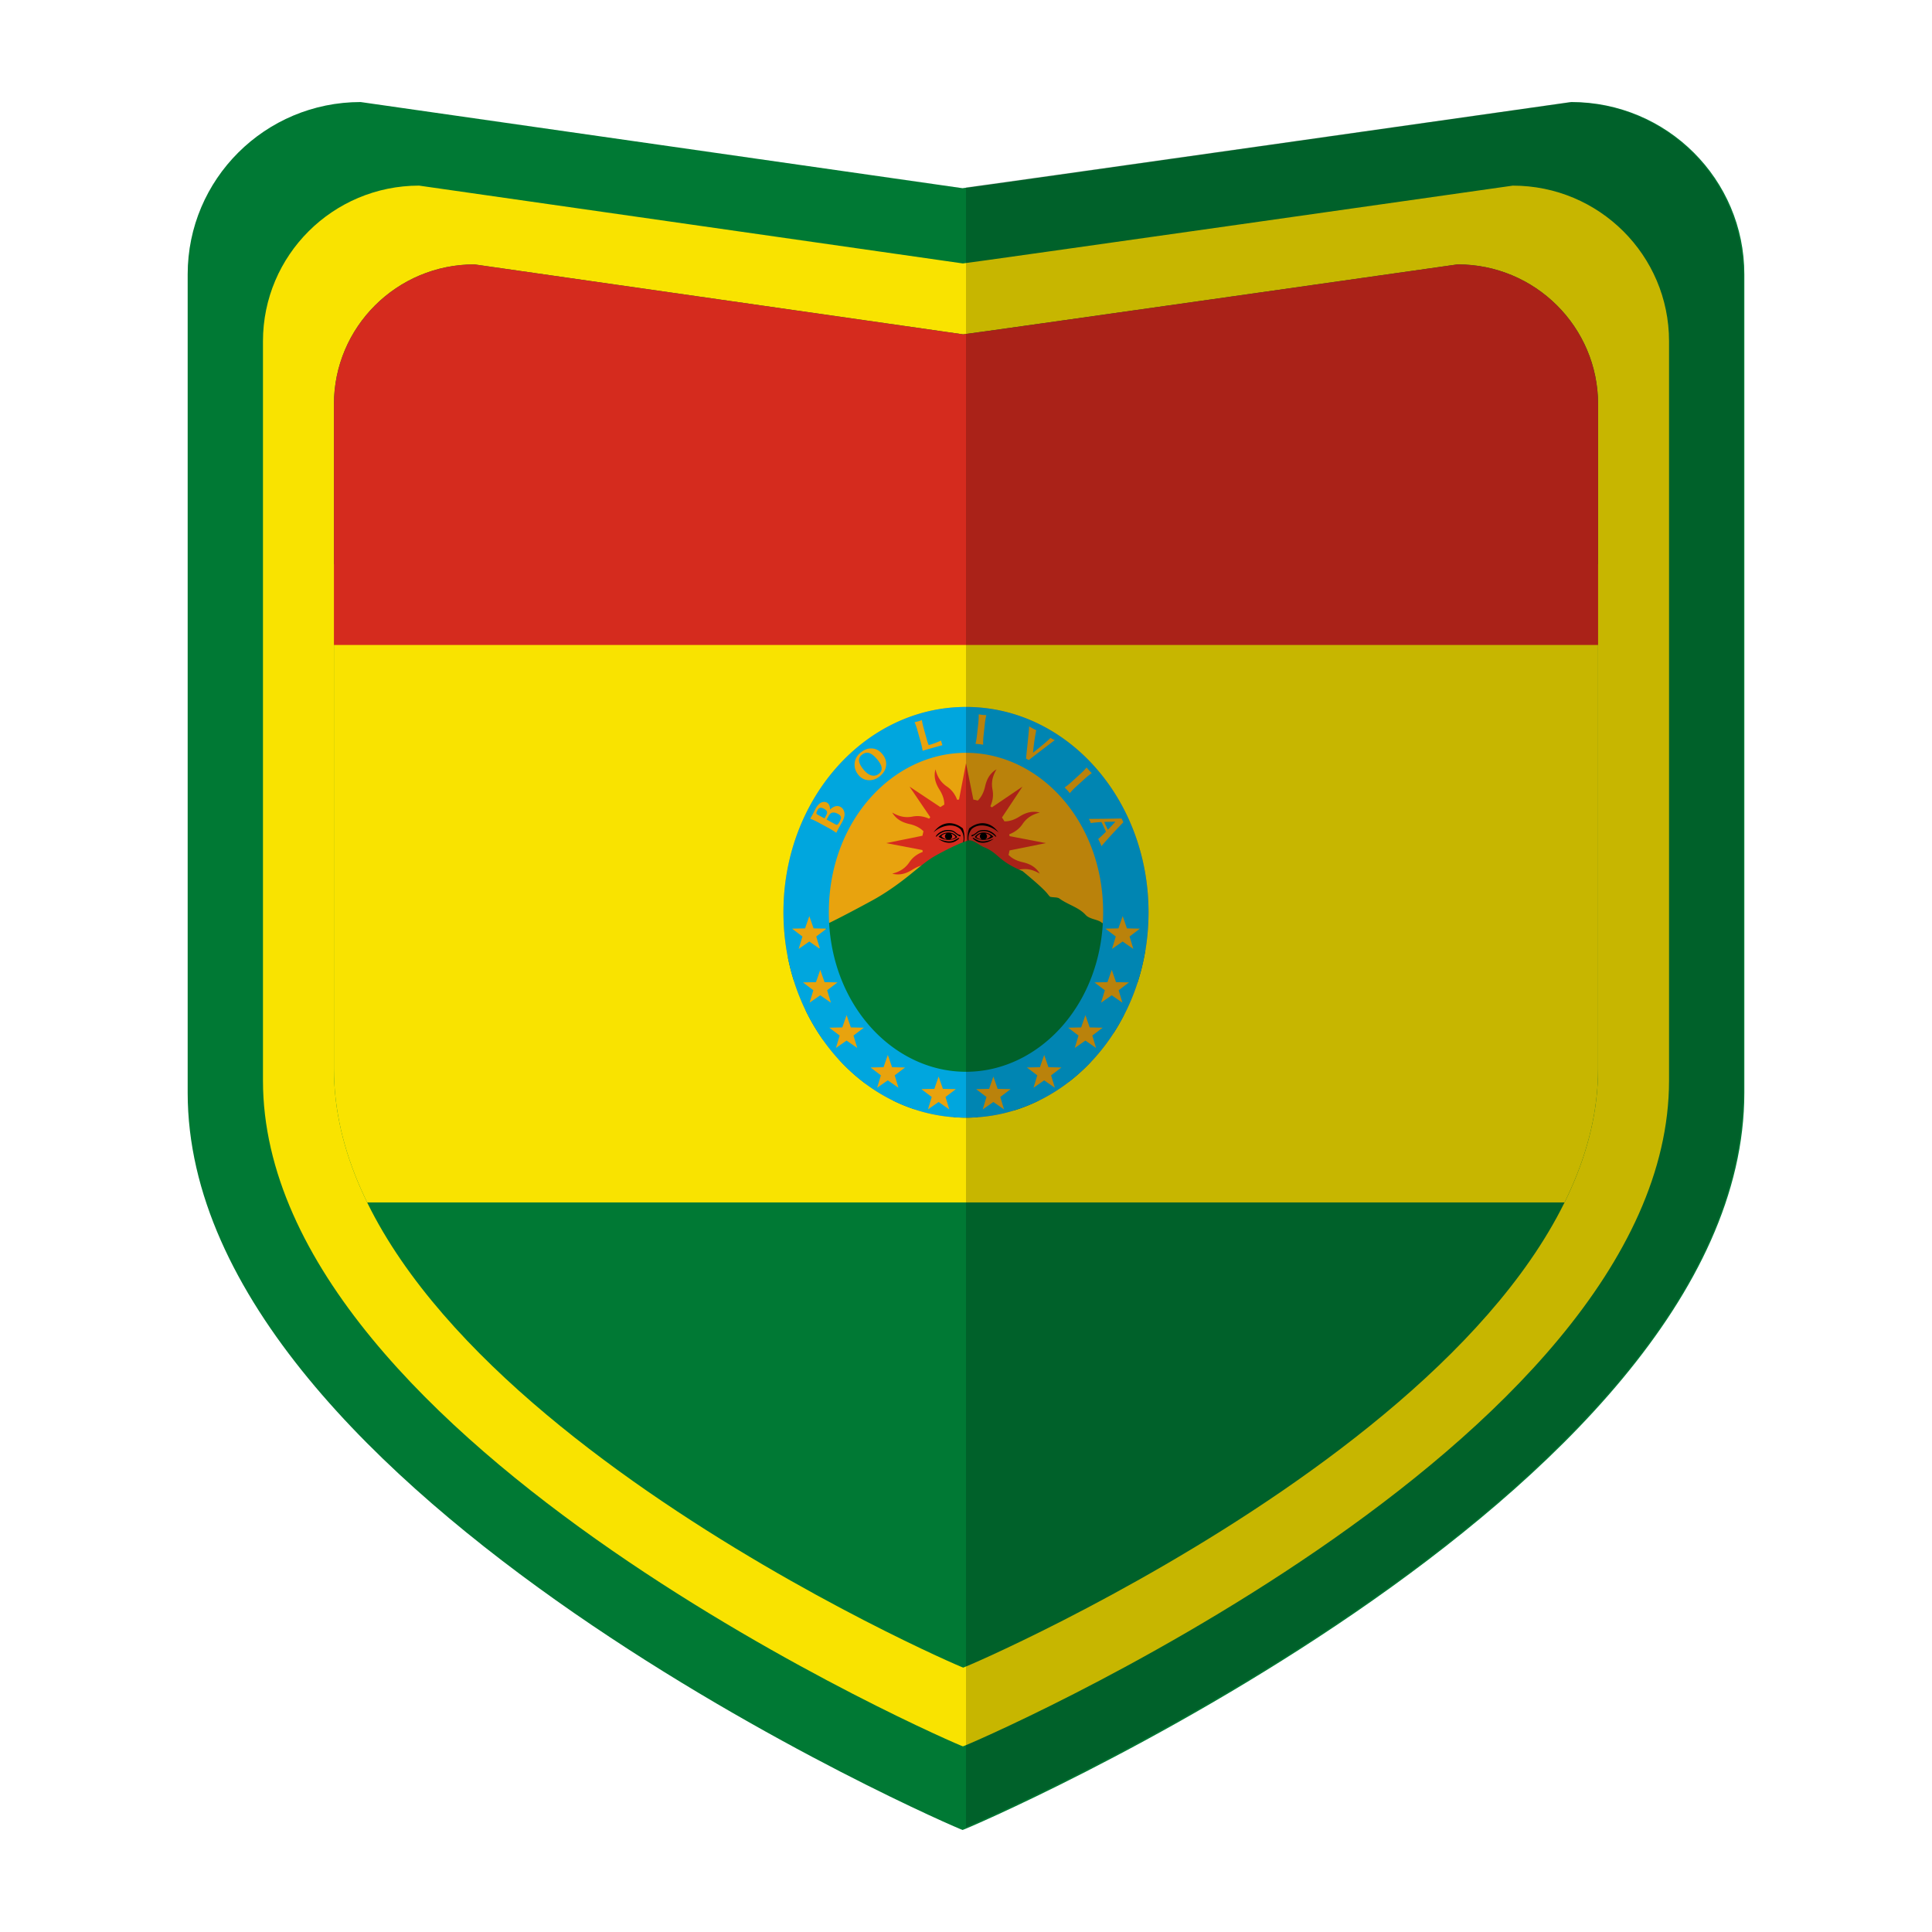
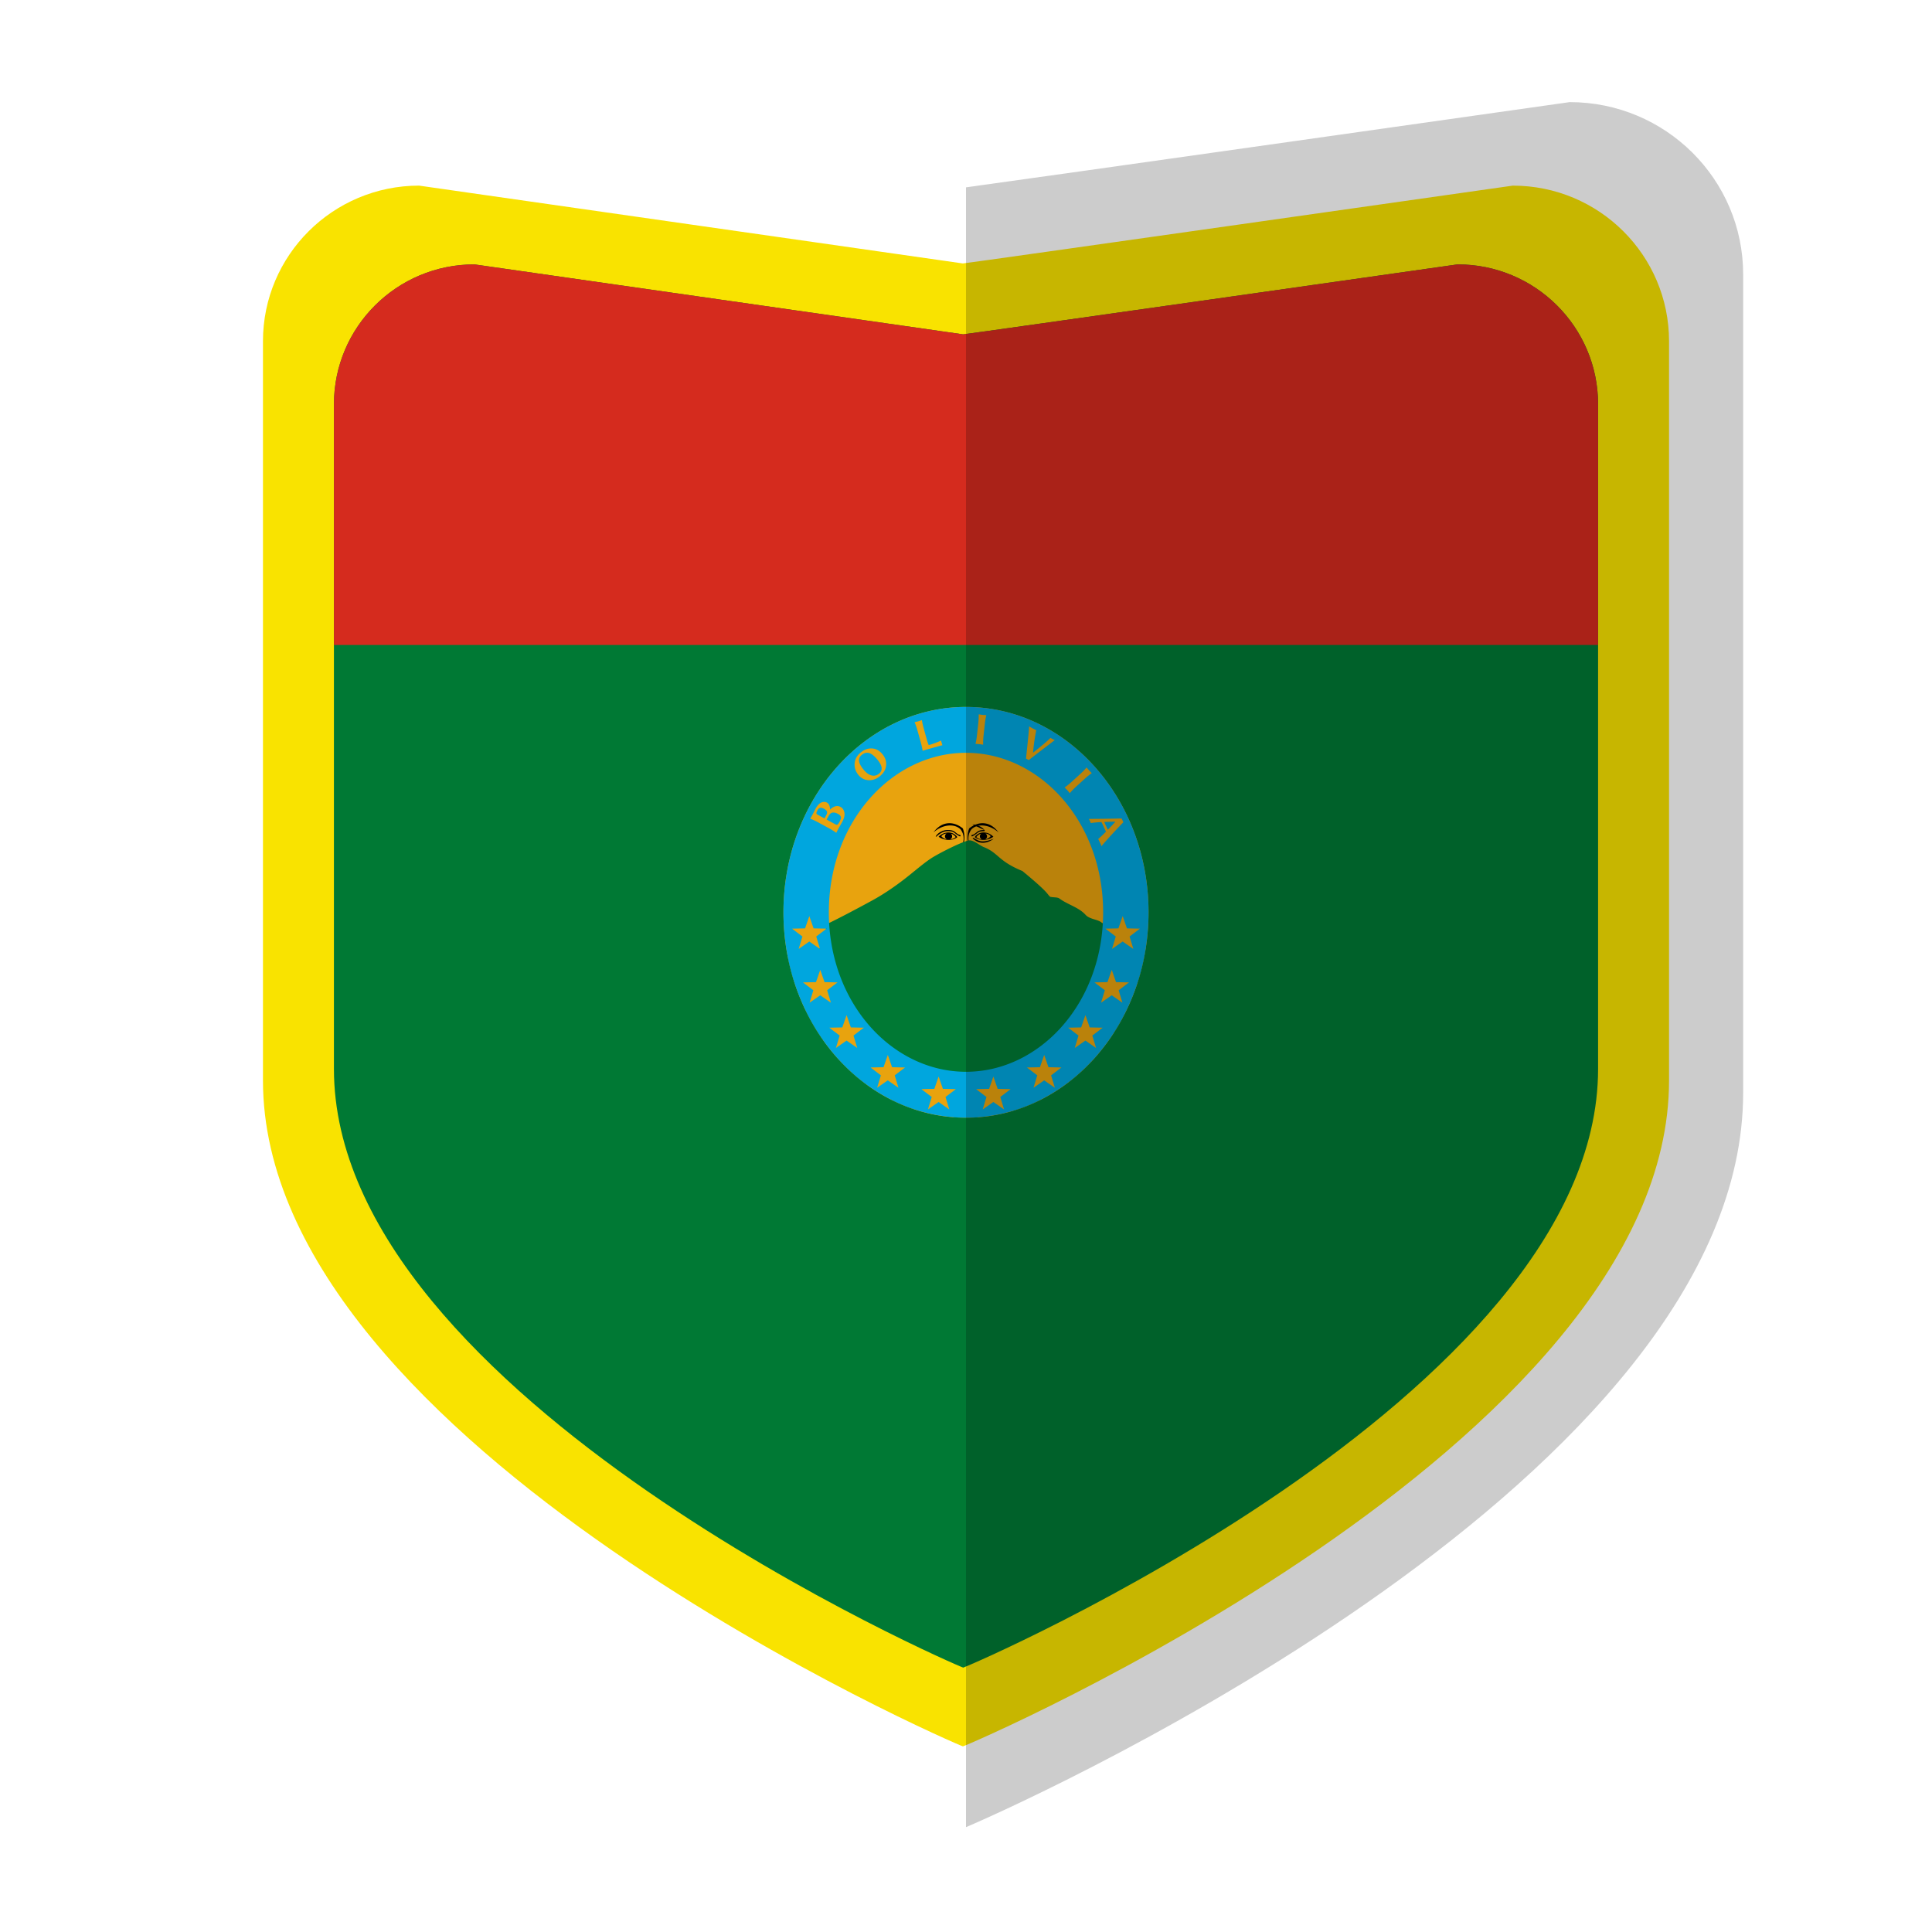
<svg xmlns="http://www.w3.org/2000/svg" xmlns:xlink="http://www.w3.org/1999/xlink" version="1.1" id="Layer_1" x="0" y="0" viewBox="0 0 180 180" style="enable-background:new 0 0 180 180" xml:space="preserve">
  <style>.st0{fill:#007934}.st6{fill:#00a6de}</style>
  <g id="Page-1_1_">
    <g id="Canada_curling_logo_1_">
      <g id="XMLID_8_">
-         <path id="XMLID_9_" class="st0" d="m33.599 9.507 56.075 8.026c.326 0 56.727-8.026 56.727-8.026 8.9 0 16.115 7.187 16.115 16.052v76.248c0 37.677-72.573 68.686-72.833 68.686s-72.198-31.008-72.198-68.686V25.559c-.001-8.865 7.214-16.052 16.114-16.052z" />
-       </g>
+         </g>
    </g>
    <g id="Canada_curling_logo">
      <g id="XMLID_2_">
        <path id="XMLID_5_" d="m39.056 17.295 50.65 7.25c.294 0 51.239-7.25 51.239-7.25 8.039 0 14.556 6.491 14.556 14.499v68.87c0 34.032-65.552 62.041-65.787 62.041S24.5 134.697 24.5 100.665V31.793c-.001-8.008 6.516-14.5 14.555-14.5z" style="fill:#f9e300" />
      </g>
      <path id="XMLID_3_" class="st0" d="m44.197 24.632 45.538 6.518c.265 0 46.068-6.518 46.068-6.518 7.228 0 13.087 5.837 13.087 13.036v61.92c0 30.597-58.936 55.78-59.147 55.78-.211 0-58.632-25.182-58.632-55.78v-61.92c0-7.199 5.859-13.036 13.086-13.036z" />
      <defs>
        <path id="SVGID_1_" d="m44.197 24.632 45.538 6.518c.265 0 46.068-6.518 46.068-6.518 7.228 0 13.087 5.837 13.087 13.036v61.92c0 30.597-58.936 55.78-59.147 55.78-.211 0-58.632-25.182-58.632-55.78v-61.92c0-7.199 5.859-13.036 13.086-13.036z" />
      </defs>
      <clipPath id="SVGID_2_">
        <use xlink:href="#SVGID_1_" style="overflow:visible" />
      </clipPath>
-       <path style="clip-path:url(#SVGID_2_);fill:#f9e300" d="M159.036 52.57H20.964v59.458h138.072z" />
      <g>
        <defs>
          <path id="SVGID_3_" d="m44.197 24.632 45.538 6.518c.265 0 46.068-6.518 46.068-6.518 7.228 0 13.087 5.837 13.087 13.036v61.92c0 30.597-58.936 55.78-59.147 55.78-.211 0-58.632-25.182-58.632-55.78v-61.92c0-7.199 5.859-13.036 13.086-13.036z" />
        </defs>
        <clipPath id="SVGID_4_">
          <use xlink:href="#SVGID_3_" style="overflow:visible" />
        </clipPath>
        <path style="clip-path:url(#SVGID_4_);fill:#d52b1e" d="M159.036 20.632H20.964v39.459h138.072z" />
      </g>
    </g>
  </g>
  <path d="M95.058 66.725a15.27 15.27 0 0 0-5.06-.86c-9.392 0-17.006 8.565-17.006 19.132 0 2.644.477 5.163 1.34 7.453.093.25.193.496.296.74.015.034.027.069.041.102 2.747 6.417 8.582 10.846 15.337 10.844 9.392-.003 17.004-8.571 17.002-19.138 0-8.586-5.027-15.85-11.95-18.273z" style="fill:#e8a30e" />
-   <path d="M87.153 71.674c-.186.728.02 1.328.375 1.893.275.436.456.902.448 1.402-.126.07-.245.147-.36.229l-2.876-1.91 1.93 2.844a4.17 4.17 0 0 0-.1.147c-.548-.247-1.062-.296-1.552-.201-.693.134-1.28-.011-1.895-.377.384.646.955.925 1.606 1.073.505.114.961.315 1.309.676a4.12 4.12 0 0 0-.093.414l-3.385.686 3.377.646c.01.058.02.116.033.174-.562.213-.962.541-1.241.955-.395.584-.91.897-1.604 1.073.729.186 1.327-.022 1.892-.378.437-.275.902-.456 1.403-.447.07.125.146.245.228.36l-1.91 2.879 2.847-1.935c.047.035.095.07.144.102-.247.548-.294 1.064-.2 1.554.134.693-.012 1.278-.378 1.892.647-.383.926-.955 1.073-1.606.115-.504.316-.96.677-1.308a4.1 4.1 0 0 0 .413.093l.687 3.385.646-3.378c.058-.009.116-.02.174-.032.212.562.54.961.954 1.24.585.396.898.911 1.073 1.604.187-.728-.021-1.327-.377-1.891-.276-.438-.454-.902-.445-1.404.124-.07.243-.146.357-.228l2.88 1.91-1.933-2.847c.034-.047.068-.095.1-.144a2.521 2.521 0 0 0 1.554.2c.692-.134 1.278.012 1.892.378-.383-.646-.954-.922-1.605-1.07-.504-.115-.96-.32-1.307-.68.038-.136.066-.273.09-.413l3.387-.684-3.38-.648a4.09 4.09 0 0 0-.031-.174c.562-.213.96-.541 1.24-.955.395-.584.912-.895 1.605-1.07-.728-.187-1.328.019-1.893.375-.438.275-.902.454-1.403.445a4.077 4.077 0 0 0-.228-.358l1.91-2.876-2.847 1.93a4.177 4.177 0 0 0-.144-.1c.247-.548.296-1.062.2-1.552-.133-.692.012-1.28.378-1.894-.647.383-.923.954-1.07 1.605-.115.505-.32.962-.682 1.31a4.116 4.116 0 0 0-.411-.094L90 71.108l-.649 3.379c-.058.01-.116.02-.174.032-.212-.562-.54-.961-.954-1.24-.584-.396-.895-.912-1.07-1.605z" style="fill:#d52b1e" />
  <path d="M90.628 79.213c-.501-.71-.54-1.385-.11-1.958.59-.555 1.662-.444 2.512.295-.813-1.108-1.921-1.034-2.734-.37-.252.667-.188 1.397.185 2.107a.28.28 0 0 1 .147-.074z" />
-   <path d="M91.7 77.329c-.48 0-.591.11-.813.295-.222.185-.333.148-.37.185-.036.037 0 .148.074.11.074-.036.222-.11.444-.295s.443-.185.665-.185c.665 0 1.035.555 1.108.518s-.369-.628-1.108-.628z" />
+   <path d="M91.7 77.329c-.48 0-.591.11-.813.295-.222.185-.333.148-.37.185-.036.037 0 .148.074.11.074-.036.222-.11.444-.295s.443-.185.665-.185s-.369-.628-1.108-.628z" />
  <path d="m91.626 78.252.008-.001c.312-.004.645-.096.916-.294-.48-.518-1.367-.555-1.737.037.187.168.487.26.81.258h.003zm.186-.6c.243.038.446.15.48.268a.9.9 0 0 1-.5.281.328.328 0 0 0 .167-.281.326.326 0 0 0-.147-.268zm-.851.342a.73.73 0 0 1 .449-.322.328.328 0 0 0-.117.248.33.33 0 0 0 .178.29 1.045 1.045 0 0 1-.51-.216zM90 80.728c-.221 0-.37-.146-1.102.072-.04.001-.071-.002-.118.002.776.074.407.517 1.22.517s.444-.443 1.22-.517c-.047-.004-.078 0-.118-.002-.733-.218-.88-.072-1.102-.072zm0 .48c-.626 0-.445-.42-1.098-.408.655-.143.804.076 1.098.076.294 0 .443-.219 1.099-.076-.654-.012-.473.408-1.099.408z" />
  <path d="M91.109 78.29c-.296-.149-.37-.222-.444-.222-.074 0-.074.073.296.295.37.222.998.259 1.626-.222-.74.296-1.183.296-1.478.148zM90 80.359a.98.98 0 0 0-.37-.111c-.37 0-.517.332-.85.554.185-.074.333-.222.592-.37s.48.037.628.037c.148 0 .37-.184.628-.036.259.147.407.295.592.369-.333-.222-.48-.554-.85-.554a.98.98 0 0 0-.37.11zM89.483 77.255c.429.573.39 1.249-.111 1.958a.28.28 0 0 1 .148.074c.372-.71.436-1.44.184-2.106-.813-.665-1.921-.74-2.734.37.85-.74 1.921-.85 2.513-.296z" />
  <path d="M88.965 77.624c.222.185.37.259.444.296.074.037.11-.074.074-.111-.037-.037-.148 0-.37-.185s-.333-.295-.813-.295c-.739 0-1.182.59-1.108.628.073.037.443-.518 1.108-.518.222 0 .443 0 .665.185z" />
  <path d="M87.45 77.957c.271.198.604.29.916.294l.008.001h.004c.322.002.622-.09.809-.258-.37-.592-1.256-.555-1.737-.037zm.259-.037c.033-.117.236-.23.479-.268a.326.326 0 0 0-.147.268c0 .121.069.223.166.281a.9.9 0 0 1-.498-.281zm.881-.248a.73.73 0 0 1 .45.322c-.146.116-.325.19-.511.215a.33.33 0 0 0 .178-.29c0-.1-.047-.186-.117-.247z" />
-   <path d="M89.335 78.068c-.074 0-.148.073-.444.221-.295.148-.739.148-1.478-.148.628.48 1.257.444 1.626.222.37-.222.37-.295.296-.295zM89.52 79.472a.222.222 0 1 1-.296-.222.333.333 0 1 0 .332.517c.148.111.37.111.444.111.074 0 .296 0 .444-.11a.333.333 0 1 0 .332-.518.222.222 0 1 1-.295.222.545.545 0 0 1-.48.295H90a.545.545 0 0 1-.48-.295z" />
  <path class="st0" d="M104.978 89.305c-1.922 0-2.56-1.973-1.933-3.305h-.353c-.35-.353-1.132-.327-1.532-.746-.653-.733-1.665-.952-2.486-1.561-.182-.11-.555-.075-.83-.14-.337-.285-.007-.275-2.587-2.401-2.336-.962-2.198-1.692-3.648-2.251-.515-.253-.985-.706-1.421-.587-.78.21-2.47 1.074-3.229 1.524-.63.374-1.42 1.045-1.96 1.477-.143.113-1.788 1.507-3.65 2.53-1.357.745-3.15 1.689-4.118 2.155h-.38c.27.845.076 1.849-.57 2.462-.346.573-.956.983-1.83.983-.406 0-.75-.096-1.043-.249.152.76.345 1.502.574 2.225.232-.863.92-1.584 2.076-1.584 2.9 0 2.895 4.497 0 4.497a2.24 2.24 0 0 1-1.009-.227 19.513 19.513 0 0 0 1.66 2.8c-.167-1.228.545-2.6 2.144-2.6 2.898 0 2.894 4.498 0 4.498a2.33 2.33 0 0 1-.71-.115c.779.855 1.631 1.626 2.544 2.303-.348-1.296.34-2.913 2.077-2.913 2.74 0 2.883 4.01.45 4.453.645.317 1.312.586 1.996.813-.471-1.32.204-3.101 2.025-3.101 2.198 0 2.723 2.583 1.588 3.833.389.03.78.051 1.176.051.374 0 .743-.018 1.11-.045-1.327-1.179-.851-3.979 1.435-3.979 1.946 0 2.577 2.023 1.91 3.355a15.673 15.673 0 0 0 2.305-.917c-2.194-.645-1.97-4.394.675-4.394 1.62 0 2.33 1.404 2.14 2.643a17.685 17.685 0 0 0 2.046-1.853c-.022 0-.043.007-.065.006h-.07a2.238 2.238 0 0 1-1.135-.307l-.455-.352a2.247 2.247 0 0 1-.578-.992l-.08-.598c-.012-.31.052-.598.193-.866.09-.28.246-.52.465-.724.204-.22.445-.375.724-.465.268-.141.557-.206.866-.194h.07c.406.001.784.104 1.135.307l.455.352c.279.28.472.611.579.992l.02.15c.354-.546.674-1.12.976-1.706a2.299 2.299 0 0 1-.79.142c-2.899 0-2.894-4.498 0-4.498 1.08 0 1.755.624 2.03 1.407.331-1.011.58-2.066.757-3.15-.357.506-.931.862-1.739.862z" />
  <g>
    <path class="st6" d="M89.999 65.864c-9.393 0-17.007 8.566-17.007 19.133 0 10.566 7.614 19.132 17.007 19.132s17.007-8.566 17.007-19.132c0-10.567-7.615-19.133-17.007-19.133zm14.66 10.74c-1.041 1.093-1.72 1.837-2.035 2.233a3.36 3.36 0 0 0-.153-.357 2.779 2.779 0 0 0-.156-.308c.193-.164.435-.393.725-.685a18.15 18.15 0 0 0-.419-.895 8.573 8.573 0 0 0-.998.093.962.962 0 0 0-.07-.178 1.356 1.356 0 0 0-.111-.211 158.29 158.29 0 0 0 3.057-.04l.16.347zm-5.46-3.245a5.69 5.69 0 0 0 .664-.536l.769-.7c.241-.22.44-.424.595-.61l.015-.003c.085.106.16.195.226.266l.247.253-.007.011c-.189.126-.41.304-.664.535l-.769.7a6.15 6.15 0 0 0-.594.612l-.015.002a5.794 5.794 0 0 0-.226-.266l-.246-.253.006-.011zm-3.496-3.751c.05-.476.09-.882.123-1.218.034-.337.053-.577.058-.718.04.03.163.101.373.214.148.08.244.126.29.141a18.1 18.1 0 0 0-.302 2.103c.855-.678 1.4-1.14 1.631-1.389.027.024.097.067.212.128.09.049.152.077.185.085-1.188.9-1.996 1.52-2.422 1.86l-.258-.139c.023-.235.06-.591.11-1.067zm-4.675-1.157.113-1.034c.035-.325.05-.609.042-.852l.01-.011c.134.023.249.04.345.05l.352.026.003.013c-.059.219-.106.5-.144.84l-.112 1.034c-.035.32-.049.605-.04.852l-.01.012a5.857 5.857 0 0 0-.346-.05s-.117-.01-.352-.026l-.003-.013c.06-.225.107-.505.142-.841zm-5.804-1.17c.125-.026.233-.052.325-.078l.337-.106.007.01c.024.188.087.465.189.832l.268.962c.077.278.137.451.179.519.164-.046.34-.103.532-.172.191-.07.342-.128.45-.175l.165-.07.012.014a2.362 2.362 0 0 0 .113.406l-.005.014c-.067.01-.15.03-.249.057l-1.246.347-.335.106-.009-.01a6.634 6.634 0 0 0-.186-.832l-.28-1.002a6.193 6.193 0 0 0-.274-.807l.007-.015zm-5.061 2.85c.346-.29.705-.422 1.076-.399.372.022.693.195.963.52.274.327.393.68.357 1.059-.036.376-.227.708-.573.997-.324.27-.675.398-1.053.381a1.263 1.263 0 0 1-.949-.481c-.27-.325-.39-.683-.36-1.076.031-.394.21-.727.539-1.001zm-4.495 5.826c.047-.087.108-.203.18-.346l.138-.266c.089-.164.184-.296.286-.397a.734.734 0 0 1 .294-.197.715.715 0 0 1 .257-.038.52.52 0 0 1 .22.063.505.505 0 0 1 .223.27.883.883 0 0 1 .067.386c.149-.15.309-.252.479-.305a.632.632 0 0 1 .505.057c.185.1.302.274.352.52.048.244-.021.538-.207.88a14.77 14.77 0 0 1-.205.365c-.073.126-.133.231-.179.316l-.161.324-.013-.002a5.855 5.855 0 0 0-.724-.452l-.914-.496a6.073 6.073 0 0 0-.772-.36l-.007-.014c.074-.12.135-.223.18-.308zM73.794 86.52l1.211-.025.398-1.144.398 1.144 1.211.025-.965.732.35 1.16-.994-.693-.994.692.35-1.16-.965-.731zm1.633 6.9.35-1.16-.965-.732 1.212-.025.397-1.144.398 1.144 1.211.025-.965.732.35 1.16-.994-.692-.994.692zm4.442 4.219-.995-.692-.994.692.35-1.16-.965-.732 1.211-.025.398-1.144.398 1.144 1.211.025-.965.732.35 1.16zm3.84 3.706-.994-.692-.995.692.351-1.16-.965-.731 1.211-.025.398-1.144.398 1.144 1.21.025-.965.732.351 1.16zm4.734 2.017-.994-.692-.994.692.35-1.16-.965-.731 1.211-.025.398-1.145.398 1.145 1.211.025-.965.731.35 1.16zM77.221 84.997c0-8.492 5.93-14.86 12.778-14.86s12.777 6.368 12.777 14.86S96.846 99.855 90 99.855 77.22 93.49 77.22 84.997zm16.325 18.365-.995-.692-.994.692.35-1.16-.965-.731 1.211-.025.398-1.145.398 1.145 1.211.025-.965.731.35 1.16zm4.734-2.017-.995-.692-.994.692.35-1.16-.965-.731 1.212-.025.397-1.144.398 1.144 1.212.025-.966.732.35 1.16zm3.84-3.706-.994-.692-.994.692.35-1.16-.965-.732 1.211-.025.398-1.144.398 1.144 1.211.025-.965.732.35 1.16zm2.453-4.22-.994-.691-.995.692.351-1.16-.965-.732 1.211-.025.398-1.144.398 1.144 1.21.025-.964.732.35 1.16zm.025-5.7-.995.692.35-1.16-.965-.731 1.212-.025.398-1.144.397 1.144 1.212.025-.966.732.351 1.16-.994-.693z" />
    <path class="st6" d="M81.728 70.752c-.281-.337-.537-.536-.767-.598-.23-.064-.46 0-.69.193-.373.31-.308.765.193 1.366.253.303.505.482.756.537a.764.764 0 0 0 .682-.175c.185-.154.263-.34.235-.558-.029-.218-.165-.473-.409-.765zM77.047 75.605c-.032-.086-.119-.168-.26-.246-.158-.085-.283-.117-.377-.095-.095.021-.172.087-.233.2-.079.144-.117.244-.115.298.002.054.036.098.1.133l.654.354.158-.292c.081-.15.106-.267.073-.352zM78.235 75.936a.973.973 0 0 0-.172-.113c-.392-.212-.679-.15-.86.188l-.189.346.84.456c.064.035.122.038.172.009.051-.03.112-.11.18-.238a1.42 1.42 0 0 0 .132-.306.31.31 0 0 0-.009-.21.37.37 0 0 0-.094-.132zM103.89 76.549l-1.008.032c.045.111.105.247.18.406.037.08.088.187.153.32.269-.276.497-.52.687-.734l-.012-.024z" />
  </g>
  <path id="shadow_1_" d="M146.242 9.514S96.341 16.594 90 17.454v152.778c7.194-3.073 72.406-32.756 72.406-68.419V25.566c0-8.865-7.237-16.052-16.164-16.052z" style="opacity:.2;enable-background:new" />
</svg>